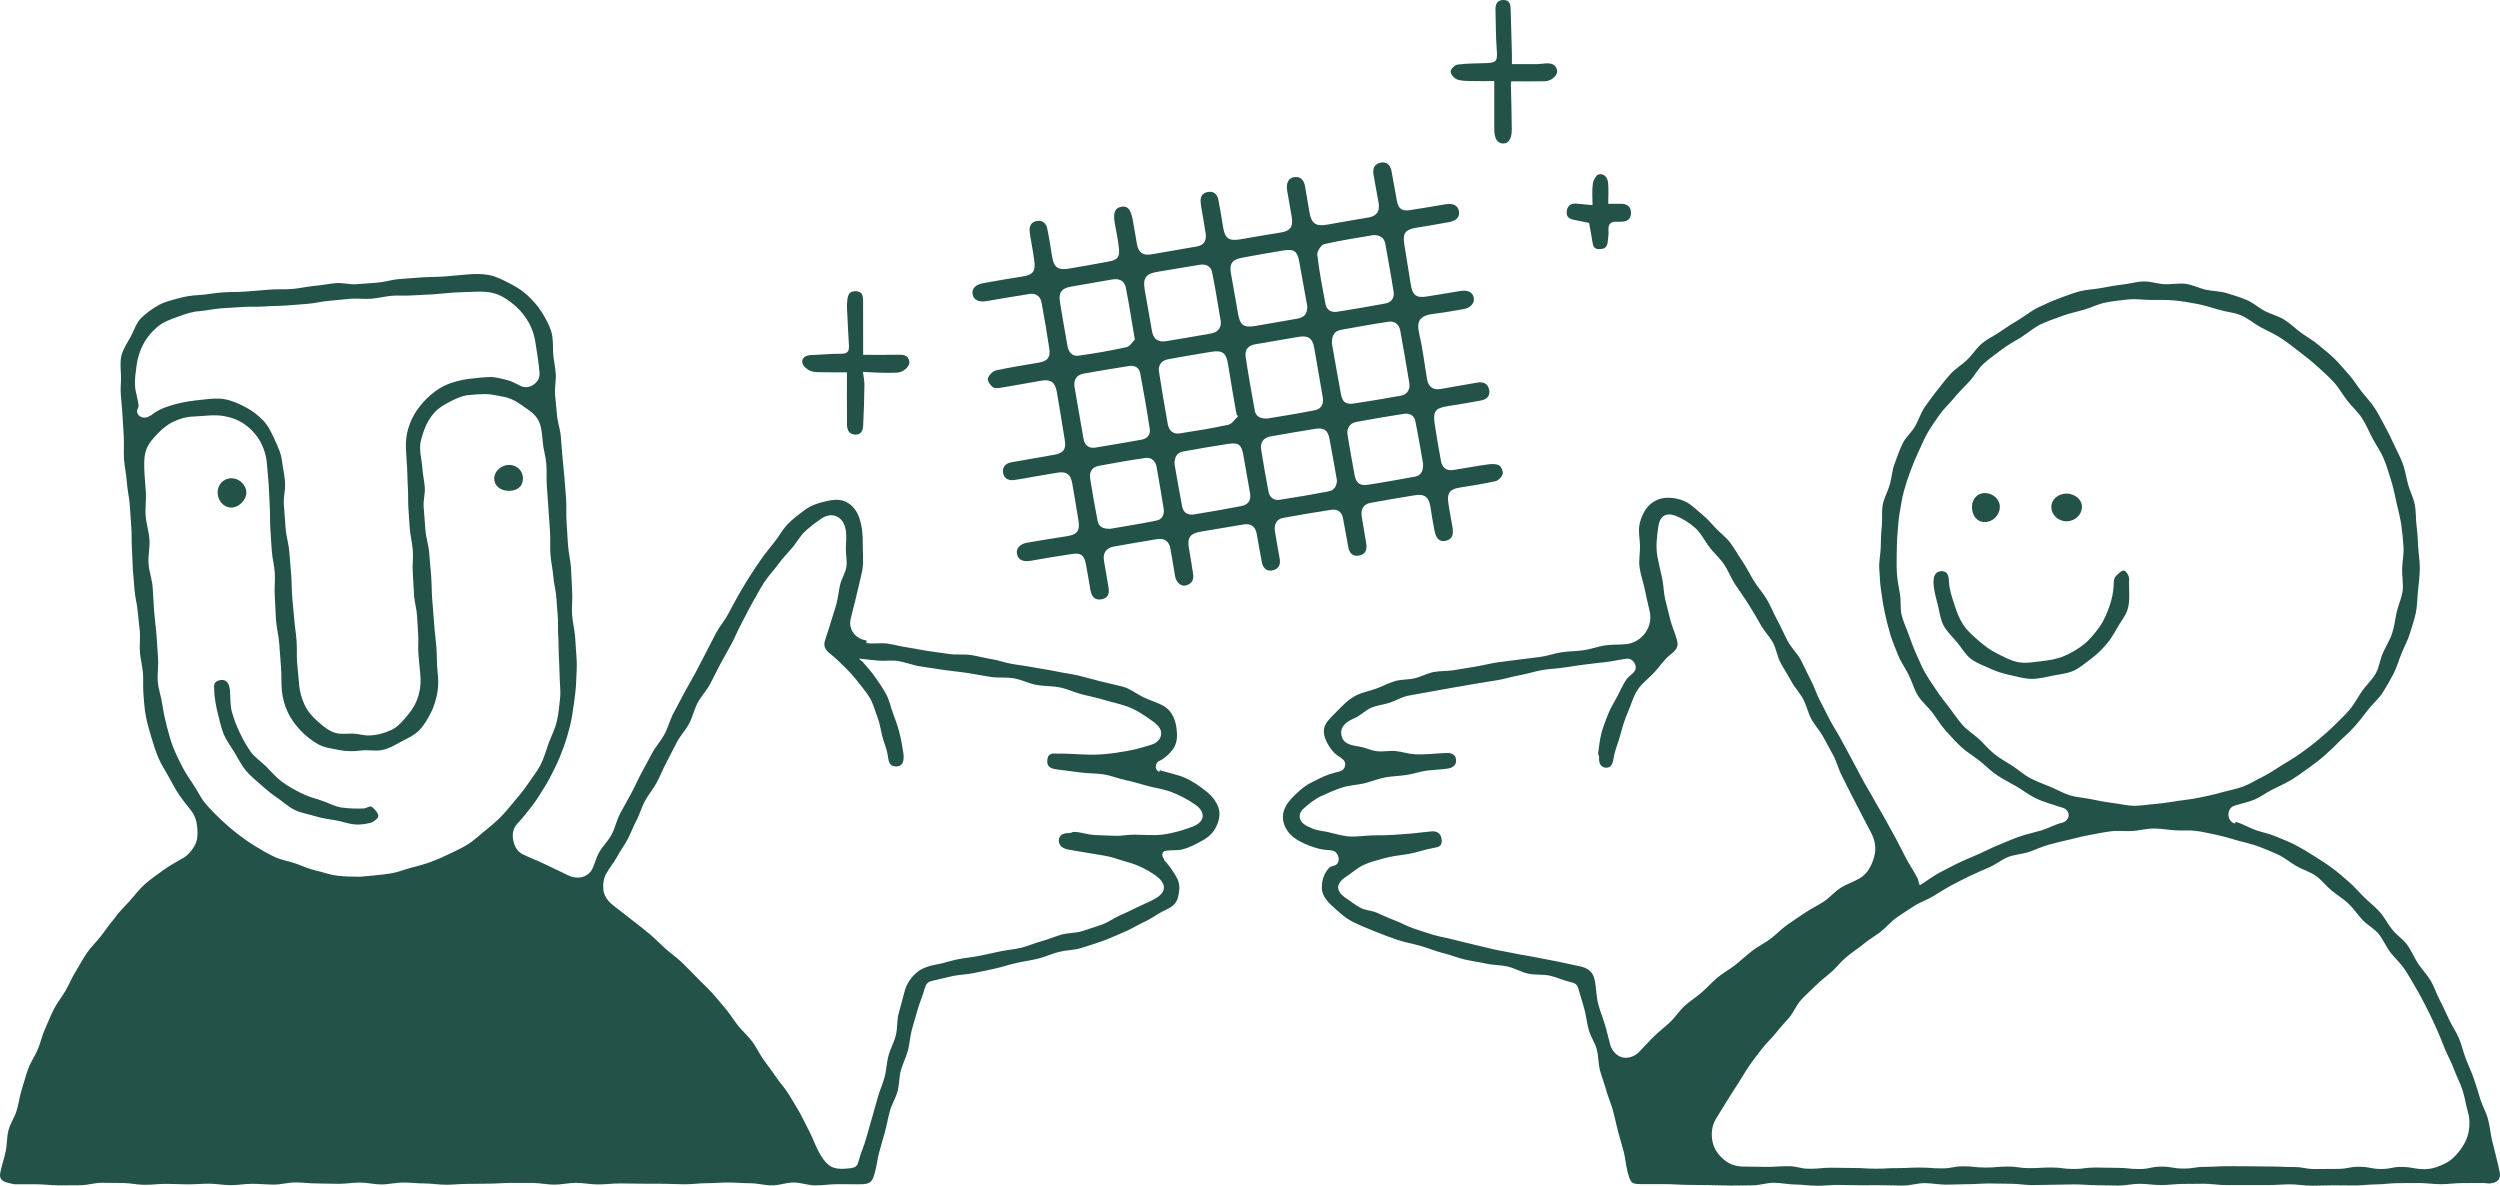
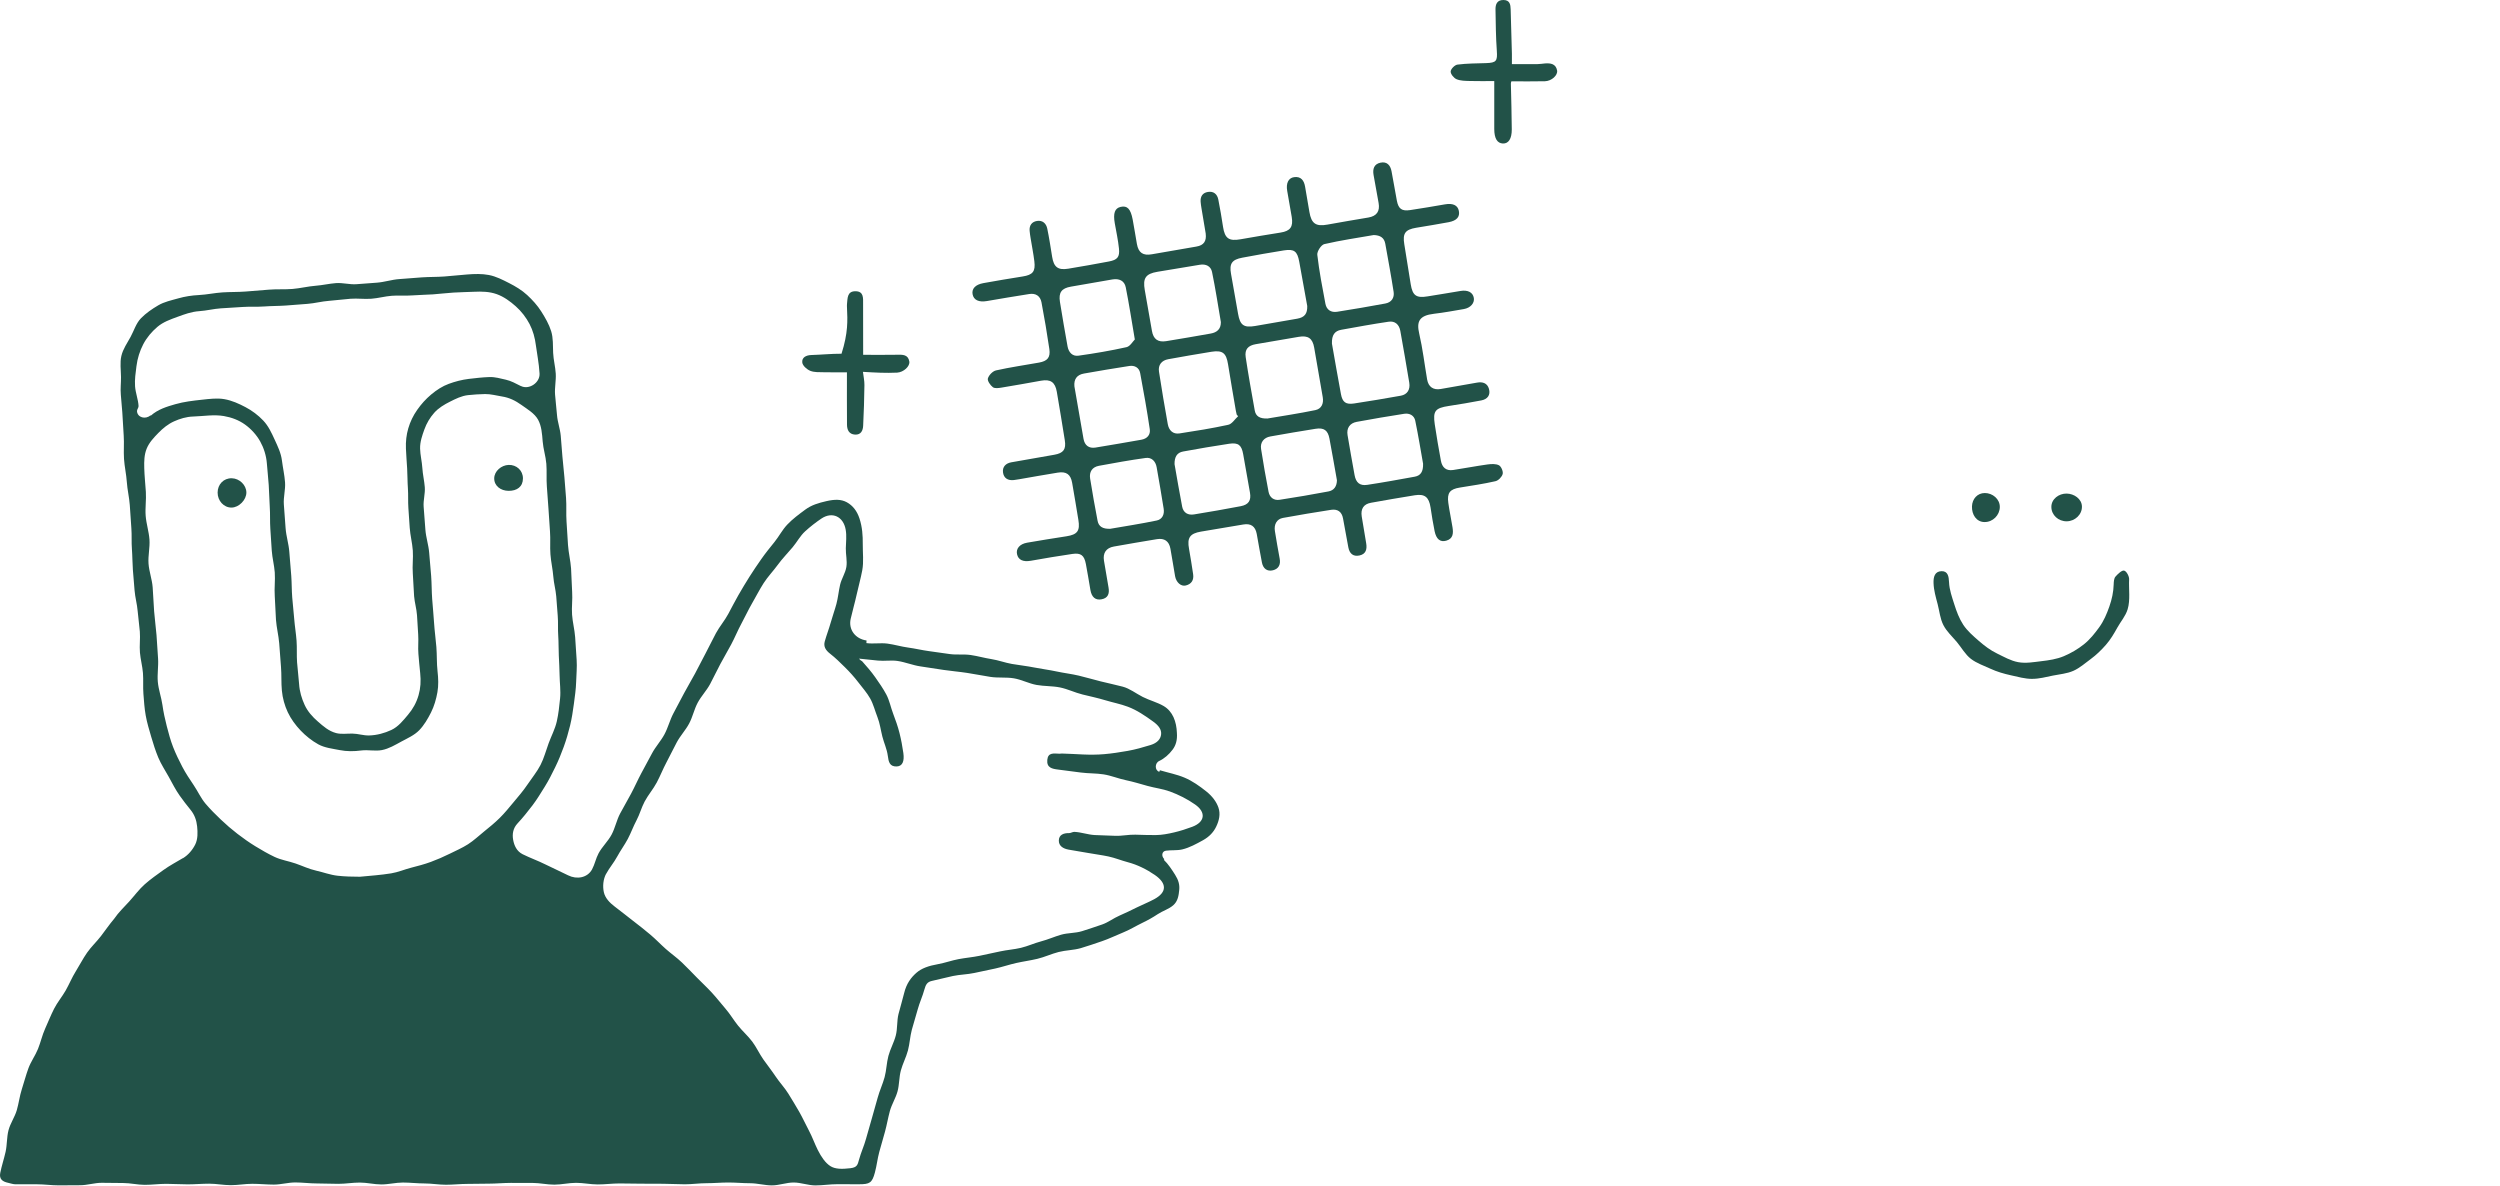
<svg xmlns="http://www.w3.org/2000/svg" width="506" height="240" viewBox="0 0 506 240" fill="none">
  <path d="M37.02 173.71C38.123 173.042 38.999 171.977 39.525 170.905C40.052 169.833 40.028 168.48 39.899 167.255C39.77 166.03 39.391 164.916 38.57 163.911C37.81 162.974 37.069 162.025 36.377 161.045C35.513 159.827 34.858 158.498 34.147 157.218C33.436 155.938 32.603 154.683 32.033 153.323C31.464 151.964 31.023 150.543 30.606 149.128C30.19 147.714 29.761 146.293 29.497 144.836C29.234 143.378 29.142 141.914 29.026 140.426C28.916 139.03 29.044 137.616 28.934 136.219C28.824 134.823 28.438 133.451 28.321 132.055C28.205 130.659 28.413 129.238 28.303 127.842C28.193 126.446 27.978 125.062 27.862 123.665C27.745 122.269 27.347 120.897 27.237 119.501C27.127 118.105 26.998 116.715 26.894 115.319C26.79 113.922 26.808 112.52 26.698 111.124C26.588 109.727 26.698 108.319 26.588 106.923C26.471 105.361 26.379 103.793 26.269 102.232C26.159 100.67 25.773 99.121 25.669 97.559C25.565 95.998 25.203 94.448 25.099 92.881C24.995 91.313 25.148 89.733 25.038 88.171C24.928 86.61 24.866 85.042 24.756 83.475C24.67 82.28 24.566 81.086 24.456 79.898C24.346 78.71 24.505 77.51 24.493 76.316C24.474 74.828 24.248 73.382 24.566 72.035C24.903 70.608 25.761 69.42 26.434 68.183C27.108 66.946 27.537 65.434 28.536 64.411C29.534 63.388 30.765 62.543 32.015 61.808C33.265 61.073 34.668 60.792 36.083 60.388C37.418 60.008 38.815 59.787 40.291 59.714C41.865 59.634 43.428 59.285 45.008 59.181C46.588 59.077 48.169 59.126 49.743 59.004C51.318 58.881 52.892 58.752 54.466 58.624C56.041 58.495 57.633 58.612 59.208 58.483C60.782 58.354 62.332 57.956 63.906 57.834C65.278 57.73 66.632 57.405 68.004 57.301C69.376 57.197 70.785 57.626 72.158 57.522C73.53 57.417 74.902 57.313 76.268 57.215C77.793 57.105 79.288 56.591 80.813 56.487C82.339 56.383 83.858 56.242 85.383 56.138C86.909 56.033 88.44 56.076 89.965 55.96C91.491 55.844 93.01 55.678 94.529 55.556C96.048 55.433 97.549 55.39 98.946 55.66C100.416 55.942 101.751 56.64 103.038 57.295C104.324 57.95 105.623 58.722 106.695 59.714C107.767 60.706 108.778 61.814 109.562 63.057C110.346 64.301 111.112 65.611 111.553 67.026C111.994 68.44 111.89 69.935 111.957 71.429C112.024 72.831 112.398 74.215 112.484 75.618C112.569 77.02 112.239 78.447 112.343 79.843C112.447 81.239 112.631 82.635 112.741 84.038C112.851 85.44 113.372 86.8 113.494 88.196C113.617 89.592 113.709 90.995 113.831 92.391C113.954 93.787 114.119 95.183 114.236 96.579C114.352 97.976 114.456 99.378 114.566 100.774C114.689 102.36 114.554 103.965 114.664 105.551C114.775 107.137 114.854 108.729 114.965 110.315C115.075 111.901 115.473 113.469 115.583 115.055C115.694 116.641 115.694 118.234 115.804 119.82C115.908 121.344 115.675 122.888 115.786 124.412C115.896 125.937 116.3 127.438 116.41 128.956C116.521 130.475 116.606 132.006 116.711 133.525C116.815 135.043 116.655 136.544 116.613 138.02C116.57 139.496 116.349 141.002 116.153 142.472C115.957 143.941 115.73 145.43 115.381 146.875C115.032 148.32 114.609 149.753 114.101 151.161C113.592 152.57 113.035 153.936 112.373 155.289C111.712 156.642 111.056 157.953 110.254 159.239C109.451 160.525 108.704 161.78 107.785 162.993C106.823 164.254 105.825 165.504 104.747 166.661C103.846 167.629 103.65 168.798 103.859 169.968C104.067 171.138 104.588 172.295 105.77 172.889C107.271 173.642 108.888 174.206 110.413 174.971C111.939 175.737 113.476 176.404 114.995 177.17C116.747 178.045 118.885 177.684 119.829 175.969C120.38 174.959 120.594 173.752 121.146 172.724C121.868 171.37 123.063 170.28 123.786 168.927C124.509 167.573 124.797 166 125.519 164.646C126.242 163.293 127.014 161.976 127.737 160.623C128.46 159.27 129.072 157.867 129.795 156.514C130.518 155.16 131.253 153.819 131.97 152.472C132.687 151.125 133.771 149.967 134.494 148.614C135.217 147.261 135.584 145.724 136.301 144.376C137.018 143.029 137.728 141.67 138.451 140.316C139.174 138.963 139.964 137.652 140.687 136.305C141.41 134.958 142.09 133.58 142.813 132.233C143.535 130.885 144.185 129.495 144.914 128.148C145.643 126.801 146.672 125.619 147.395 124.272C148.081 122.998 148.736 121.706 149.453 120.456C150.176 119.201 150.917 117.964 151.689 116.739C152.461 115.515 153.275 114.32 154.102 113.138C154.929 111.957 155.836 110.836 156.749 109.709C157.662 108.582 158.329 107.253 159.328 106.194C160.418 105.037 161.729 104.081 162.985 103.15C164.241 102.22 165.674 101.791 167.297 101.424C168.915 101.056 170.244 101.019 171.414 101.668C172.584 102.318 173.454 103.389 173.968 104.969C174.526 106.69 174.642 108.399 174.624 110.138C174.605 111.877 174.844 113.696 174.52 115.435C174.213 117.082 173.748 118.705 173.386 120.352C173.025 122 172.553 123.592 172.18 125.245C171.677 127.456 173.148 129.318 175.39 129.636C175.414 129.636 175.334 130.163 175.359 130.163C176.762 130.365 178.232 130.077 179.635 130.267C181.038 130.457 182.41 130.879 183.819 131.069C185.228 131.259 186.606 131.596 188.009 131.786C189.412 131.975 190.814 132.184 192.217 132.38C193.62 132.576 195.084 132.367 196.487 132.576C197.89 132.784 199.262 133.182 200.665 133.402C202.067 133.623 203.415 134.137 204.812 134.382C206.313 134.645 207.832 134.799 209.327 135.099C210.821 135.399 212.34 135.576 213.835 135.901C215.33 136.225 216.855 136.397 218.338 136.746C219.82 137.095 221.284 137.542 222.767 137.909C224.249 138.277 225.744 138.589 227.22 138.975C228.672 139.355 229.928 140.371 231.3 141.063C232.672 141.755 234.203 142.135 235.502 142.888C237.377 143.972 238.124 146.091 238.204 148.345C238.308 149.778 238.001 150.831 237.352 151.707C236.605 152.717 235.643 153.544 234.614 154.027C233.713 154.45 233.689 155.926 234.638 156.214C234.657 156.214 234.749 155.895 234.767 155.901C236.433 156.404 238.179 156.728 239.766 157.402C241.352 158.075 242.804 159.104 244.182 160.206C245.371 161.156 246.204 162.289 246.602 163.428C247.068 164.75 246.749 166.079 246.161 167.304C245.64 168.394 244.801 169.337 243.46 170.078C242.149 170.801 240.758 171.572 239.294 171.921C238.246 172.172 237.119 172.025 235.992 172.179C235.122 172.301 235.024 173.299 235.661 173.899C235.661 173.899 235.557 174.028 235.563 174.034C236.476 174.91 237.162 175.988 237.83 177.035C238.528 178.131 238.786 179.074 238.675 180.127C238.565 181.181 238.442 182.381 237.444 183.244C236.55 184.016 235.318 184.365 234.326 185.026C233.334 185.688 232.317 186.257 231.251 186.766C229.891 187.421 228.611 188.223 227.214 188.78C225.817 189.338 224.457 190.024 223.03 190.501C221.603 190.979 220.175 191.493 218.73 191.91C217.284 192.326 215.716 192.314 214.258 192.687C212.8 193.061 211.409 193.722 209.945 194.071C208.53 194.408 207.085 194.598 205.669 194.916C204.254 195.235 202.87 195.713 201.455 196.025C200.04 196.337 198.613 196.625 197.191 196.931C195.77 197.237 194.288 197.244 192.867 197.544C191.445 197.844 190.043 198.23 188.621 198.536C187.702 198.732 187.372 199.252 187.096 200.281C186.728 201.653 186.104 202.957 185.736 204.329C185.369 205.701 184.921 207.054 184.554 208.426C184.186 209.797 184.131 211.255 183.764 212.627C183.396 213.998 182.71 215.284 182.336 216.656C181.963 218.028 182.036 219.522 181.662 220.894C181.289 222.266 180.48 223.515 180.106 224.887C179.733 226.258 179.5 227.667 179.126 229.039C178.753 230.41 178.342 231.77 177.969 233.142C177.595 234.513 177.454 235.946 177.08 237.318C176.511 239.425 176.045 239.694 173.846 239.694C172.376 239.694 170.912 239.682 169.441 239.682C167.971 239.682 166.507 239.927 165.037 239.927C163.567 239.927 162.103 239.339 160.633 239.339C159.162 239.339 157.698 239.921 156.228 239.921C154.758 239.921 153.294 239.486 151.824 239.486C150.353 239.486 148.889 239.339 147.419 239.339C145.949 239.339 144.485 239.48 143.015 239.48C141.545 239.48 140.08 239.7 138.61 239.7C137.14 239.7 135.676 239.596 134.206 239.596C132.736 239.596 131.272 239.578 129.801 239.578C128.331 239.578 126.867 239.529 125.397 239.529C123.927 239.529 122.463 239.731 120.992 239.731C119.522 239.731 118.058 239.406 116.588 239.406C115.118 239.406 113.654 239.774 112.184 239.774C110.713 239.774 109.249 239.425 107.779 239.425C106.309 239.425 104.845 239.419 103.375 239.419C101.904 239.419 100.44 239.572 98.97 239.572C97.518 239.572 96.067 239.621 94.615 239.621C93.163 239.621 91.711 239.792 90.259 239.792C88.808 239.792 87.356 239.529 85.904 239.529C84.452 239.529 83 239.345 81.548 239.345C80.097 239.345 78.645 239.731 77.193 239.731C75.741 239.731 74.289 239.351 72.838 239.351C71.386 239.351 69.934 239.608 68.482 239.608C67.03 239.608 65.578 239.529 64.127 239.529C62.675 239.529 61.223 239.327 59.771 239.327C58.319 239.327 56.867 239.762 55.416 239.762C53.964 239.762 52.512 239.602 51.06 239.602C49.608 239.602 48.157 239.878 46.705 239.878C45.253 239.878 43.801 239.578 42.349 239.578C40.898 239.578 39.446 239.713 37.994 239.713C36.542 239.713 35.09 239.608 33.639 239.608C32.187 239.608 30.735 239.811 29.283 239.811C27.831 239.811 26.379 239.443 24.928 239.443C23.476 239.443 22.024 239.4 20.572 239.4C19.12 239.4 17.669 239.89 16.217 239.89C14.765 239.89 13.313 239.915 11.861 239.915C10.409 239.915 8.958 239.7 7.506 239.7C6.054 239.7 4.602 239.7 3.15 239.7C2.642 239.7 2.152 239.51 1.662 239.406C0.504 239.161 -0.2 238.647 0.051 237.392C0.339 235.952 0.81 234.562 1.129 233.142C1.447 231.721 1.356 230.184 1.717 228.775C2.078 227.367 2.997 226.093 3.402 224.691C3.806 223.288 3.977 221.812 4.425 220.428C4.872 219.045 5.245 217.618 5.742 216.246C6.238 214.874 7.144 213.656 7.69 212.302C8.235 210.949 8.547 209.497 9.148 208.169C9.748 206.84 10.287 205.474 10.948 204.17C11.61 202.865 12.578 201.732 13.301 200.459C14.024 199.185 14.569 197.825 15.347 196.582C16.125 195.339 16.78 194.035 17.619 192.828C18.459 191.622 19.543 190.624 20.437 189.46C21.332 188.297 22.14 187.096 23.096 185.976C23.978 184.665 25.13 183.593 26.171 182.442C27.212 181.291 28.162 179.98 29.314 178.964C30.527 177.892 31.831 176.998 33.044 176.116C34.398 175.136 35.807 174.42 37.038 173.673L37.02 173.71ZM122.677 176.851C122.071 177.978 121.96 179.405 122.218 180.581C122.475 181.756 123.394 182.718 124.417 183.489C125.648 184.408 126.824 185.376 128.031 186.3C129.238 187.225 130.445 188.174 131.608 189.154C132.705 190.073 133.685 191.12 134.751 192.063C135.817 193.006 137.005 193.833 138.034 194.819C139.064 195.804 140.05 196.846 141.048 197.862C142.047 198.879 143.1 199.852 144.068 200.9C145.036 201.947 145.912 203.086 146.843 204.164C147.774 205.241 148.503 206.497 149.398 207.605C150.292 208.714 151.389 209.669 152.246 210.808C153.104 211.947 153.692 213.282 154.513 214.445C155.334 215.609 156.222 216.724 157.012 217.912C157.802 219.1 158.813 220.147 159.561 221.359C160.308 222.572 161.055 223.79 161.766 225.034C162.476 226.277 163.058 227.581 163.732 228.843C164.406 230.104 164.872 231.458 165.509 232.737C166.25 234.219 167.071 235.371 168.045 236.008C169.019 236.644 170.415 236.651 172.094 236.449C173.442 236.289 173.576 235.818 173.883 234.666C174.256 233.264 174.893 231.929 175.273 230.527C175.659 229.124 176.082 227.734 176.468 226.338C176.854 224.942 177.264 223.546 177.65 222.143C178.036 220.741 178.667 219.412 179.047 218.01C179.426 216.607 179.439 215.107 179.819 213.704C180.198 212.302 180.94 210.998 181.307 209.589C181.675 208.181 181.503 206.638 181.858 205.235C182.214 203.833 182.649 202.443 182.992 201.028C183.463 199.056 184.413 197.838 185.46 196.913C186.508 195.988 187.923 195.486 189.859 195.143C191.262 194.892 192.615 194.39 194.018 194.127C195.415 193.863 196.842 193.747 198.239 193.459C199.636 193.171 201.026 192.871 202.417 192.565C203.807 192.259 205.253 192.173 206.637 191.842C208.022 191.512 209.339 190.893 210.717 190.532C212.095 190.171 213.406 189.576 214.772 189.185C216.138 188.793 217.658 188.891 219.018 188.462C220.378 188.033 221.731 187.58 223.079 187.115C224.304 186.692 225.382 185.835 226.583 185.32C227.784 184.806 228.941 184.23 230.111 183.655C231.281 183.079 232.5 182.601 233.64 181.983C236.231 180.568 236.188 178.786 233.732 177.09C232.078 175.951 230.209 175.026 228.292 174.518C226.969 174.169 225.689 173.636 224.347 173.348C223.005 173.06 221.639 172.901 220.298 172.65C218.956 172.399 217.59 172.215 216.243 171.958C215.189 171.756 214.276 171.229 214.307 170.096C214.337 168.945 215.299 168.596 216.383 168.621C216.739 168.627 217.106 168.351 217.462 168.37C218.834 168.431 220.181 168.939 221.554 169.013C222.926 169.086 224.304 169.098 225.67 169.166C227.036 169.233 228.427 168.896 229.799 168.939C231.171 168.982 232.537 169.025 233.909 169.019C235.171 169.006 236.396 168.774 237.665 168.474C238.933 168.174 240.127 167.788 241.316 167.341C243.882 166.379 244.158 164.42 241.891 162.834C240.329 161.737 238.559 160.843 236.764 160.188C235.312 159.661 233.769 159.49 232.292 159.08C230.816 158.669 229.352 158.216 227.851 157.904C226.35 157.592 224.898 156.973 223.379 156.734C221.86 156.495 220.298 156.563 218.773 156.361C217.247 156.159 215.728 155.95 214.203 155.767C212.953 155.614 211.814 155.405 211.973 153.783C212.126 152.258 213.284 152.509 214.448 152.552C214.601 152.552 214.76 152.515 214.913 152.515C216.334 152.552 217.762 152.643 219.189 152.705C220.616 152.766 222.068 152.766 223.483 152.643C225.064 152.509 226.656 152.258 228.231 151.982C229.805 151.707 231.349 151.259 232.868 150.794C234.265 150.372 234.926 149.545 235.012 148.614C235.098 147.683 234.546 146.869 233.389 146.036C231.802 144.891 230.13 143.739 228.292 143.047C226.803 142.484 225.229 142.19 223.716 141.731C222.203 141.271 220.653 140.947 219.109 140.567C217.566 140.188 216.108 139.459 214.552 139.14C212.996 138.822 211.366 138.914 209.804 138.632C208.242 138.35 206.772 137.554 205.204 137.291C203.636 137.028 201.994 137.248 200.426 136.997C198.858 136.746 197.302 136.44 195.733 136.195C194.165 135.95 192.579 135.833 191.01 135.595C189.442 135.356 187.874 135.111 186.3 134.878C184.725 134.645 183.218 134.009 181.65 133.776C180.37 133.586 179.028 133.837 177.699 133.702C176.443 133.574 175.236 133.457 173.87 133.304C174.213 133.782 174.373 133.696 174.526 133.874C175.457 134.909 176.364 135.968 177.148 137.077C177.932 138.185 178.747 139.361 179.39 140.567C180.033 141.774 180.29 143.188 180.78 144.468C181.27 145.748 181.724 147.034 182.061 148.375C182.398 149.716 182.643 151.039 182.839 152.417C183.071 154.083 182.661 155.075 181.515 155.13C180.064 155.191 179.849 154.211 179.69 152.968C179.512 151.602 178.912 150.353 178.587 149.073C178.263 147.793 178.091 146.397 177.601 145.16C177.111 143.923 176.78 142.533 176.119 141.363C175.457 140.194 174.532 139.159 173.705 138.081C172.878 137.003 171.984 136.011 171.01 135.05C170.036 134.088 169.098 133.157 168.014 132.312C167.077 131.584 166.648 130.836 166.936 129.808C167.291 128.534 167.775 127.303 168.131 126.029C168.486 124.755 168.945 123.518 169.288 122.245C169.631 120.971 169.735 119.642 170.036 118.356C170.317 117.131 171.102 116.004 171.304 114.761C171.506 113.518 171.163 112.22 171.193 110.964C171.224 109.709 171.389 108.472 171.169 107.217C170.716 104.559 168.455 103.463 166.225 104.975C165.104 105.735 163.996 106.598 162.979 107.523C161.956 108.448 161.306 109.721 160.43 110.762C159.426 111.957 158.335 113.065 157.423 114.32C156.51 115.576 155.401 116.715 154.562 118.025C153.723 119.336 153.018 120.738 152.234 122.085C151.45 123.433 150.807 124.853 150.059 126.225C149.312 127.597 148.736 129.048 148.001 130.42C147.291 131.755 146.513 133.053 145.802 134.388C145.091 135.723 144.448 137.095 143.738 138.43C143.027 139.765 141.93 140.892 141.214 142.227C140.497 143.562 140.197 145.111 139.48 146.446C138.77 147.781 137.685 148.92 136.975 150.255C136.264 151.59 135.609 152.956 134.898 154.291C134.187 155.626 133.636 157.047 132.926 158.382C132.215 159.717 131.192 160.886 130.481 162.221C129.832 163.44 129.477 164.824 128.827 166.042C128.178 167.261 127.712 168.584 127.063 169.809C126.414 171.033 125.575 172.154 124.919 173.373C124.264 174.591 123.326 175.663 122.671 176.888L122.677 176.851ZM72.788 177.457C74.914 177.255 77.077 177.108 79.184 176.765C80.574 176.539 81.879 175.969 83.209 175.626C84.538 175.283 85.91 174.928 87.203 174.451C88.495 173.973 89.788 173.41 91.025 172.797C92.269 172.179 93.561 171.621 94.731 170.874C95.901 170.127 96.912 169.153 98.002 168.278C99.093 167.402 100.146 166.539 101.145 165.553C102.143 164.567 102.989 163.513 103.895 162.429C104.912 161.217 105.929 160.035 106.787 158.755C107.644 157.475 108.686 156.22 109.396 154.842C110.107 153.464 110.505 151.902 111.044 150.439C111.583 148.975 112.343 147.561 112.692 146.03C113.041 144.499 113.2 142.937 113.36 141.369C113.519 139.802 113.286 138.265 113.262 136.679C113.237 135.344 113.17 134.021 113.102 132.686C113.035 131.351 113.084 130.022 112.986 128.687C112.888 127.352 112.998 126.011 112.888 124.682C112.778 123.353 112.692 122.024 112.582 120.695C112.471 119.366 112.092 118.062 111.994 116.733C111.877 115.208 111.516 113.708 111.406 112.183C111.295 110.658 111.436 109.121 111.32 107.596C111.203 106.072 111.13 104.547 111.014 103.028C110.897 101.509 110.799 99.984 110.683 98.46C110.566 96.935 110.701 95.398 110.579 93.873C110.456 92.348 109.954 90.86 109.837 89.335C109.715 87.81 109.611 86.218 108.9 84.938C108.19 83.658 106.762 82.838 105.549 81.968C104.336 81.098 103.093 80.474 101.574 80.241C100.459 80.07 99.338 79.739 98.186 79.757C97.034 79.776 95.883 79.855 94.762 79.972C93.408 80.112 92.213 80.731 91.074 81.3C89.935 81.87 88.752 82.574 87.889 83.548C87.025 84.522 86.339 85.673 85.892 86.922C85.444 88.171 84.997 89.439 85.028 90.799C85.058 92.103 85.401 93.401 85.481 94.706C85.561 96.01 85.873 97.296 85.977 98.6C86.082 99.905 85.647 101.246 85.745 102.544C85.861 104.106 85.984 105.661 86.1 107.223C86.216 108.784 86.743 110.309 86.866 111.871C86.988 113.432 87.141 114.988 87.264 116.549C87.386 118.111 87.356 119.679 87.472 121.24C87.595 122.863 87.754 124.486 87.858 126.109C87.962 127.732 88.195 129.348 88.323 130.971C88.452 132.594 88.373 134.235 88.556 135.852C88.722 137.303 88.777 138.736 88.532 140.114C88.287 141.492 87.876 142.937 87.239 144.199C86.602 145.46 85.843 146.777 84.85 147.8C83.858 148.822 82.486 149.416 81.218 150.102C79.95 150.788 78.731 151.535 77.291 151.817C75.943 152.08 74.498 151.719 73.132 151.896C71.625 152.092 70.185 152.105 68.746 151.817C67.306 151.529 65.713 151.364 64.415 150.647C63.116 149.931 61.879 148.939 60.849 147.861C59.82 146.783 58.883 145.509 58.246 144.156C57.609 142.802 57.192 141.296 57.051 139.777C56.898 138.185 57.008 136.574 56.874 134.982C56.739 133.39 56.641 131.798 56.512 130.206C56.384 128.613 55.973 127.04 55.857 125.447C55.74 123.855 55.728 122.251 55.612 120.659C55.495 119.066 55.728 117.444 55.612 115.851C55.502 114.382 55.109 112.93 55.005 111.461C54.901 109.991 54.822 108.515 54.717 107.045C54.613 105.575 54.705 104.087 54.601 102.618C54.497 101.148 54.497 99.666 54.393 98.196C54.289 96.727 54.129 95.257 54.013 93.787C53.89 92.219 53.4 90.67 52.671 89.359C51.942 88.049 50.834 86.818 49.584 85.924C48.334 85.03 46.876 84.479 45.314 84.209C43.299 83.86 41.155 84.24 39.078 84.307C37.712 84.35 36.432 84.742 35.231 85.281C34.031 85.82 32.989 86.665 32.058 87.62C31.127 88.576 30.19 89.562 29.687 90.805C29.185 92.048 29.16 93.365 29.197 94.742C29.24 96.353 29.418 97.951 29.522 99.562C29.626 101.172 29.357 102.807 29.485 104.412C29.614 106.016 30.134 107.596 30.251 109.201C30.367 110.811 29.945 112.465 30.061 114.075C30.177 115.686 30.778 117.26 30.9 118.87C31.023 120.481 31.072 122.098 31.194 123.708C31.317 125.319 31.55 126.923 31.678 128.534C31.801 130.108 31.88 131.682 31.991 133.255C32.101 134.829 31.801 136.434 31.942 138.007C32.083 139.581 32.646 141.1 32.873 142.662C33.081 144.137 33.387 145.564 33.755 146.979C34.122 148.394 34.502 149.833 35.035 151.198C35.568 152.564 36.218 153.893 36.897 155.197C37.577 156.502 38.398 157.72 39.219 158.939C40.04 160.157 40.653 161.548 41.608 162.674C42.564 163.801 43.617 164.848 44.689 165.871C45.761 166.894 46.883 167.861 48.053 168.761C49.222 169.662 50.435 170.519 51.697 171.291C52.959 172.062 54.246 172.809 55.581 173.44C56.917 174.071 58.417 174.285 59.814 174.769C61.211 175.253 62.546 175.896 63.992 176.22C65.438 176.545 66.853 177.084 68.329 177.249C69.805 177.414 71.312 177.445 72.801 177.451L72.788 177.457ZM105.427 78.128C107.075 78.961 109.311 77.455 109.206 75.611C109.096 73.566 108.649 71.355 108.471 69.947C108.275 68.379 107.877 66.909 107.185 65.587C106.493 64.264 105.519 62.996 104.385 61.992C103.252 60.988 101.972 60.045 100.52 59.53C99.068 59.016 97.555 58.979 95.969 59.053C94.578 59.114 93.187 59.132 91.797 59.218C90.406 59.304 89.028 59.481 87.638 59.579C86.247 59.677 84.856 59.677 83.466 59.787C82.075 59.898 80.672 59.757 79.282 59.867C77.891 59.977 76.531 60.363 75.141 60.467C73.75 60.571 72.341 60.363 70.957 60.467C69.499 60.571 68.047 60.786 66.589 60.89C65.131 60.994 63.692 61.392 62.234 61.502C60.776 61.612 59.318 61.735 57.86 61.839C56.402 61.943 54.932 61.919 53.474 62.029C52.016 62.139 50.54 62.029 49.082 62.133C47.624 62.237 46.16 62.31 44.702 62.408C43.244 62.506 41.804 62.88 40.34 62.978C38.723 63.088 37.302 63.627 35.923 64.129C34.423 64.674 33.001 65.189 31.856 66.162C30.71 67.136 29.687 68.33 28.971 69.726C28.297 71.031 27.819 72.507 27.617 74.123C27.451 75.446 27.237 76.824 27.335 78.183C27.433 79.543 27.972 80.847 28.046 82.189C28.064 82.525 27.703 82.887 27.727 83.23C27.819 84.528 29.461 84.938 30.441 84.075C30.453 84.062 30.514 84.136 30.527 84.124C31.985 82.838 33.761 82.305 35.489 81.809C37.216 81.313 39.023 81.105 40.879 80.903C42.447 80.731 43.979 80.535 45.425 80.792C46.956 81.062 48.365 81.711 49.682 82.403C50.999 83.095 52.249 84.026 53.29 85.128C54.331 86.23 54.944 87.571 55.593 88.986C56.2 90.315 56.874 91.668 57.07 93.242C57.254 94.706 57.59 96.163 57.694 97.639C57.799 99.115 57.339 100.621 57.45 102.091C57.566 103.695 57.688 105.306 57.805 106.91C57.921 108.515 58.442 110.095 58.558 111.705C58.675 113.316 58.828 114.914 58.95 116.525C59.061 117.989 59.03 119.458 59.146 120.916C59.263 122.373 59.434 123.831 59.551 125.294C59.667 126.758 59.912 128.203 60.022 129.667C60.133 131.13 60.022 132.606 60.127 134.07C60.231 135.533 60.439 136.985 60.537 138.448C60.635 139.967 61.058 141.363 61.658 142.674C62.258 143.984 63.232 145.081 64.341 146.042C65.45 147.003 66.528 147.977 68.029 148.375C69.082 148.651 70.228 148.461 71.349 148.479C72.47 148.498 73.579 148.883 74.675 148.859C76.299 148.822 77.861 148.375 79.202 147.751C80.617 147.089 81.597 145.834 82.584 144.664C83.57 143.494 84.281 142.227 84.715 140.72C85.126 139.293 85.218 137.842 85.046 136.238C84.905 134.946 84.795 133.641 84.685 132.343C84.575 131.045 84.734 129.728 84.642 128.43C84.55 127.131 84.489 125.833 84.403 124.535C84.317 123.237 83.919 121.963 83.815 120.671C83.692 119.134 83.674 117.59 83.552 116.053C83.429 114.516 83.662 112.955 83.552 111.418C83.441 109.881 83.037 108.368 82.927 106.831C82.829 105.496 82.755 104.167 82.657 102.832C82.559 101.497 82.657 100.156 82.559 98.821C82.461 97.486 82.486 96.151 82.406 94.816C82.326 93.481 82.216 92.152 82.161 90.823C82.1 89.335 82.259 87.994 82.639 86.689C83.019 85.385 83.625 84.111 84.452 82.942C85.279 81.772 86.149 80.792 87.276 79.843C88.409 78.9 89.561 78.159 90.823 77.694C92.085 77.228 93.488 76.855 94.878 76.689C96.269 76.524 97.653 76.365 99.05 76.316C100.201 76.273 101.304 76.61 102.376 76.849C103.448 77.087 104.41 77.632 105.427 78.141V78.128Z" fill="#225248" />
-   <path d="M270.517 174.946C271.436 174.144 270.823 172.325 269.616 172.142C268.783 172.013 267.925 172.025 267.111 171.823C265.61 171.45 264.091 170.874 262.755 170.102C260.875 169.025 259.864 167.463 259.68 165.81C259.496 164.156 260.342 162.625 261.879 161.119C262.921 160.096 263.919 159.153 265.175 158.516C266.431 157.879 267.699 157.181 269.046 156.716C269.757 156.471 270.504 156.33 271.24 156.103C272.465 155.724 272.648 154.101 271.515 153.501C271.497 153.494 271.534 153.433 271.515 153.421C270.29 152.772 269.506 151.884 268.93 150.91C268.281 149.808 267.766 148.632 268.011 147.395C268.232 146.287 269.157 145.417 270.143 144.425C271.509 143.053 272.924 141.461 274.694 140.64C275.92 140.071 277.292 139.838 278.548 139.373C279.803 138.907 281.016 138.246 282.309 137.866C283.601 137.487 285.016 137.591 286.327 137.285C287.638 136.978 288.863 136.274 290.181 136.017C291.498 135.76 292.888 135.864 294.211 135.65C295.528 135.435 297.005 135.178 298.591 134.933C299.982 134.713 301.427 134.315 302.953 134.082C304.374 133.861 305.863 133.733 307.357 133.512C308.852 133.292 310.298 133.182 311.768 132.961C313.238 132.741 314.671 132.22 316.123 132.012C317.575 131.804 319.131 131.81 320.552 131.602C322.084 131.381 323.511 130.818 324.902 130.622C326.5 130.389 328.032 130.536 329.349 130.346C330.972 130.114 332.302 129.146 333.141 127.897C333.98 126.647 334.243 125.086 333.845 123.5C333.484 122.042 333.184 120.591 332.871 119.14C332.565 117.725 332.075 116.341 331.86 114.914C331.646 113.487 331.958 112.011 331.94 110.566C331.922 109.121 331.554 107.657 331.83 106.212C332.118 104.712 332.773 103.42 333.539 102.538C334.433 101.497 335.763 100.866 337.141 100.762C338.305 100.676 339.726 100.878 341.11 101.521C342.36 102.103 343.303 103.144 344.339 103.977C345.374 104.81 346.274 105.796 347.175 106.8C348.075 107.804 349.215 108.594 350.042 109.654C351.004 110.885 351.745 112.275 352.627 113.555C353.509 114.835 354.171 116.261 354.992 117.584C355.812 118.907 356.891 120.07 357.668 121.424C358.44 122.771 359.022 124.235 359.763 125.6C360.505 126.966 361.117 128.405 361.846 129.777C362.557 131.118 363.745 132.202 364.462 133.543C365.179 134.884 365.779 136.28 366.49 137.621C367.2 138.963 367.647 140.445 368.358 141.786C369.069 143.127 369.712 144.505 370.429 145.84C371.145 147.175 371.984 148.448 372.701 149.79C373.418 151.131 374.147 152.46 374.864 153.795C375.58 155.13 376.285 156.477 377.002 157.818C377.718 159.159 378.545 160.433 379.262 161.774C379.979 163.115 380.806 164.389 381.522 165.73C382.239 167.071 383.005 168.382 383.722 169.717C384.438 171.052 385.094 172.423 385.81 173.764C386.527 175.106 387.373 176.373 388.089 177.708C388.279 178.057 388.316 178.749 388.579 179.166C389.866 178.388 391.115 177.42 392.42 176.698C393.725 175.975 395.085 175.32 396.42 174.652C397.756 173.985 399.165 173.458 400.531 172.84C401.897 172.221 403.226 171.535 404.617 170.978C406.007 170.421 407.373 169.796 408.788 169.306C410.203 168.816 411.68 168.516 413.113 168.094C414.547 167.671 415.888 166.881 417.346 166.526C419.025 166.122 419.184 164.052 417.542 163.507C415.661 162.882 413.713 162.386 411.943 161.529C410.559 160.861 409.358 159.869 408.059 159.128C406.761 158.387 405.364 157.683 404.12 156.85C402.877 156.017 401.799 154.872 400.616 153.942C399.434 153.011 398.08 152.233 396.978 151.21C395.875 150.188 394.846 149.042 393.835 147.922C392.824 146.801 392.046 145.478 391.14 144.266C390.233 143.053 388.977 142.073 388.181 140.775C387.385 139.477 386.999 137.97 386.325 136.605C385.651 135.239 384.726 134.008 384.169 132.588C383.611 131.167 383.005 129.777 382.57 128.307C382.135 126.837 381.78 125.38 381.455 123.873C381.13 122.367 380.922 120.891 380.708 119.366C380.505 117.921 380.456 116.47 380.365 115.055C380.273 113.64 380.634 112.158 380.659 110.744C380.683 109.329 380.732 107.878 380.879 106.463C381.026 105.049 380.806 103.542 381.075 102.14C381.345 100.737 382.11 99.433 382.502 98.055C382.895 96.677 382.956 95.183 383.47 93.842C383.985 92.501 384.438 91.117 385.063 89.819C385.688 88.52 386.876 87.54 387.611 86.291C388.346 85.042 388.726 83.615 389.553 82.427C390.38 81.239 391.213 80.088 392.12 78.955C393.027 77.822 393.878 76.683 394.858 75.611C395.838 74.54 397.125 73.829 398.166 72.813C399.238 71.765 400.047 70.436 401.174 69.493C402.301 68.55 403.735 67.92 404.935 67.068C406.136 66.217 407.398 65.421 408.672 64.662C409.946 63.902 411.11 62.916 412.445 62.267C413.781 61.618 415.147 61 416.537 60.473C417.928 59.946 419.331 59.42 420.764 59.009C422.198 58.599 423.717 58.593 425.187 58.311C426.657 58.03 428.085 57.766 429.579 57.601C431.013 57.442 432.416 57.013 433.818 56.964C435.258 56.915 436.679 57.46 438.082 57.527C439.485 57.595 440.967 57.264 442.37 57.448C443.773 57.632 445.102 58.342 446.487 58.648C447.871 58.954 449.36 58.905 450.713 59.334C452.067 59.763 453.445 60.179 454.762 60.73C456.08 61.281 457.158 62.31 458.426 62.965C459.694 63.621 461.121 63.945 462.34 64.705C463.559 65.464 464.558 66.481 465.715 67.332C466.873 68.183 468.117 68.857 469.213 69.781C470.31 70.706 471.449 71.588 472.466 72.568C473.483 73.547 474.39 74.699 475.339 75.74C476.289 76.781 477.042 78.036 477.912 79.151C478.782 80.265 479.786 81.306 480.57 82.488C481.355 83.67 481.986 84.962 482.672 86.206C483.358 87.449 483.976 88.722 484.565 90.021C485.153 91.319 485.857 92.562 486.341 93.903C486.825 95.244 487.015 96.659 487.395 98.043C487.774 99.427 488.467 100.701 488.748 102.109C489.03 103.518 488.926 104.951 489.11 106.377C489.3 107.859 489.367 109.311 489.441 110.756C489.514 112.201 489.808 113.702 489.771 115.153C489.735 116.604 489.569 118.105 489.404 119.544C489.238 120.983 489.275 122.52 488.981 123.953C488.687 125.386 488.191 126.813 487.762 128.209C487.333 129.605 486.611 130.922 486.053 132.281C485.496 133.641 485.116 135.086 484.43 136.391C483.744 137.695 483.027 138.981 482.224 140.224C481.422 141.467 480.252 142.41 479.345 143.586C478.439 144.762 477.587 145.907 476.595 147.015C475.602 148.124 474.518 149.055 473.446 150.09C472.472 151.125 471.461 152.074 470.42 152.98C469.379 153.886 468.239 154.75 467.118 155.546C465.997 156.342 464.833 157.206 463.657 157.904C462.414 158.639 461.139 159.208 459.927 159.808C458.609 160.457 457.47 161.357 456.245 161.86C454.842 162.429 453.433 162.68 452.22 163.084C450.572 163.629 450.664 166.257 452.349 166.685C452.373 166.685 452.484 166.348 452.508 166.355C453.929 166.722 455.191 167.549 456.551 168.014C457.911 168.48 459.375 168.755 460.698 169.325C462.022 169.894 463.412 170.402 464.686 171.076C465.96 171.75 467.216 172.521 468.435 173.293C469.654 174.065 470.892 174.848 472.062 175.712C473.232 176.575 474.31 177.549 475.413 178.492C476.515 179.435 477.44 180.556 478.482 181.578C479.523 182.601 480.669 183.483 481.649 184.567C482.629 185.651 483.254 186.986 484.166 188.125C485.079 189.258 486.378 190.078 487.223 191.242C488.068 192.405 488.614 193.802 489.404 195.008C490.194 196.215 491.254 197.268 491.983 198.505C492.712 199.742 493.141 201.175 493.821 202.449C494.501 203.722 495.064 205.051 495.689 206.349C496.314 207.648 497.135 208.86 497.704 210.189C498.274 211.518 498.562 212.951 499.083 214.304C499.603 215.658 500.234 216.95 500.706 218.322C501.178 219.693 501.582 221.065 502.005 222.449C502.427 223.833 503.193 225.113 503.573 226.509C503.953 227.905 504.045 229.369 504.388 230.778C504.902 232.903 505.472 235.015 505.925 237.153C506.262 238.732 505.435 239.437 503.806 239.535C503.45 239.553 503.101 239.431 502.746 239.431C501.294 239.431 499.842 239.455 498.39 239.455C496.939 239.455 495.487 239.682 494.035 239.682C492.583 239.682 491.131 239.443 489.68 239.443C488.228 239.443 486.776 239.467 485.324 239.467C483.872 239.467 482.42 239.718 480.969 239.718C479.517 239.718 478.065 239.945 476.613 239.945C475.161 239.945 473.71 239.908 472.258 239.908C470.806 239.908 469.354 239.994 467.902 239.994C466.451 239.994 464.999 239.706 463.547 239.706C462.095 239.706 460.643 239.859 459.191 239.859C457.74 239.859 456.288 239.853 454.836 239.853C453.384 239.853 451.932 239.859 450.481 239.859C449.029 239.859 447.577 239.59 446.125 239.59C444.673 239.59 443.221 239.627 441.77 239.627C440.318 239.627 438.866 239.859 437.414 239.859C435.962 239.859 434.511 239.602 433.059 239.602C431.607 239.602 430.155 239.963 428.703 239.963C427.251 239.963 425.8 239.89 424.348 239.89C422.896 239.89 421.444 239.718 419.992 239.718C418.541 239.718 417.089 239.792 415.637 239.792C414.185 239.792 412.733 239.859 411.282 239.859C409.83 239.859 408.378 239.59 406.926 239.59C405.474 239.59 404.022 239.535 402.571 239.535C401.119 239.535 399.667 239.682 398.215 239.682C396.763 239.682 395.312 239.774 393.86 239.774C392.408 239.774 390.956 239.467 389.504 239.467C388.052 239.467 386.601 239.969 385.149 239.969C383.697 239.969 382.245 239.884 380.793 239.884C379.342 239.884 377.89 239.896 376.438 239.896C374.986 239.896 373.534 239.829 372.083 239.829C370.631 239.829 369.179 240 367.727 240C366.275 240 364.823 239.743 363.372 239.743C361.92 239.743 360.468 239.394 359.016 239.394C357.564 239.394 356.113 239.921 354.661 239.921C353.209 239.921 351.757 239.963 350.305 239.963C348.853 239.963 347.402 239.865 345.95 239.865C344.498 239.865 343.046 239.816 341.594 239.816C340.143 239.816 338.691 239.669 337.239 239.669C335.787 239.669 334.335 239.669 332.883 239.669C330.249 239.669 330.102 239.725 329.422 237.195C329.055 235.824 328.981 234.372 328.614 233.001C328.246 231.629 327.836 230.269 327.468 228.898C327.101 227.526 326.831 226.13 326.464 224.758C326.096 223.386 325.477 222.082 325.11 220.71C324.742 219.338 324.203 218.015 323.836 216.644C323.468 215.272 323.56 213.778 323.192 212.406C322.825 211.034 321.924 209.803 321.557 208.432C321.189 207.06 321.042 205.627 320.681 204.255C320.319 202.883 319.848 201.536 319.48 200.164C319.217 199.178 318.721 198.964 317.9 198.78C316.472 198.462 315.119 197.794 313.691 197.476C312.264 197.158 310.714 197.378 309.281 197.06C307.847 196.741 306.53 195.933 305.103 195.614C303.676 195.296 302.156 195.351 300.729 195.026C299.302 194.702 297.838 194.524 296.41 194.188C294.983 193.851 293.611 193.281 292.19 192.938C290.609 192.552 289.096 191.897 287.528 191.45C285.96 191.009 284.343 190.734 282.799 190.213C281.255 189.686 279.73 189.117 278.223 188.492C276.716 187.868 275.185 187.292 273.733 186.539C272.122 185.706 270.749 184.395 269.426 183.165C268.232 182.056 267.527 180.899 267.533 179.594C267.54 178.29 267.907 176.857 269.01 175.644C269.365 175.259 270.131 175.295 270.535 174.946H270.517ZM431.883 163.103C433.414 163.084 434.921 162.809 436.385 162.705C437.849 162.601 439.387 162.294 440.845 162.098C442.303 161.903 443.84 161.713 445.286 161.413C446.732 161.113 448.245 160.788 449.66 160.378C451.075 159.967 452.631 159.729 454.021 159.196C455.412 158.663 456.717 157.83 458.058 157.175C459.4 156.52 460.619 155.619 461.905 154.842C463.192 154.064 464.472 153.323 465.691 152.435C466.91 151.547 468.104 150.69 469.256 149.698C470.389 148.718 471.523 147.769 472.546 146.746C473.569 145.723 474.69 144.67 475.627 143.562C476.564 142.453 477.244 141.057 478.083 139.869C478.923 138.681 480.093 137.634 480.822 136.366C481.551 135.098 481.698 133.5 482.298 132.165C482.898 130.83 483.707 129.569 484.172 128.172C484.638 126.776 484.773 125.306 485.097 123.861C485.422 122.416 486.114 121.062 486.292 119.587C486.47 118.111 486.145 116.641 486.188 115.153C486.231 113.665 486.549 112.232 486.47 110.738C486.39 109.243 486.231 107.817 486.035 106.335C485.826 104.773 485.385 103.279 485.061 101.778C484.736 100.278 484.424 98.729 483.964 97.259C483.505 95.789 483.07 94.264 482.476 92.844C481.881 91.423 480.944 90.137 480.221 88.765C479.498 87.394 478.917 85.942 478.071 84.644C477.226 83.346 476.044 82.299 475.082 81.074C474.126 79.861 473.397 78.459 472.331 77.32C471.265 76.181 470.126 75.158 468.968 74.105C467.81 73.051 466.598 72.133 465.36 71.165C464.123 70.198 462.898 69.261 461.63 68.422C460.361 67.583 458.897 66.952 457.556 66.23C456.214 65.507 454.989 64.411 453.574 63.817C452.159 63.223 450.53 63.131 449.059 62.678C447.589 62.224 446.119 61.796 444.6 61.496C443.087 61.196 441.586 60.951 440.036 60.81C438.486 60.669 436.985 60.694 435.423 60.706C433.861 60.718 432.342 60.442 430.78 60.608C429.218 60.773 427.717 60.932 426.173 61.232C424.63 61.532 423.221 62.28 421.757 62.702C420.293 63.125 418.731 63.425 417.297 63.982C415.864 64.539 414.332 64.986 412.96 65.678C411.588 66.37 410.387 67.436 409.082 68.256C407.778 69.077 406.387 69.793 405.156 70.737C403.924 71.68 402.644 72.561 401.486 73.609C400.329 74.656 399.624 76.107 398.558 77.246C397.492 78.385 396.408 79.433 395.422 80.651C394.509 81.772 393.4 82.733 392.592 83.903C391.783 85.073 390.919 86.261 390.203 87.498C389.486 88.735 388.928 90.088 388.322 91.38C387.716 92.672 387.164 94.007 386.668 95.355C386.172 96.702 385.719 98.061 385.339 99.445C384.959 100.829 384.769 102.244 384.512 103.665C384.254 105.085 384.193 106.488 384.058 107.933C383.93 109.329 383.911 110.707 383.893 112.085C383.875 113.463 383.85 114.859 383.948 116.237C384.046 117.615 384.346 118.974 384.567 120.34C384.787 121.705 384.567 123.175 384.904 124.522C385.241 125.87 385.859 127.143 386.325 128.46C386.791 129.777 387.256 131.075 387.838 132.349C388.42 133.623 388.928 134.909 389.621 136.133C390.35 137.419 391.207 138.613 391.991 139.808C392.775 141.002 393.731 142.171 394.601 143.304C395.471 144.437 396.298 145.705 397.247 146.777C398.197 147.848 399.538 148.626 400.58 149.612C401.621 150.598 402.571 151.755 403.698 152.649C404.825 153.543 406.136 154.242 407.343 155.025C408.549 155.809 409.652 156.832 410.932 157.506C412.213 158.179 413.597 158.681 414.939 159.233C416.28 159.784 417.56 160.549 418.957 160.972C420.354 161.394 421.83 161.468 423.264 161.762C424.697 162.056 426.1 162.343 427.558 162.515C429.016 162.686 430.437 163.054 431.907 163.103H431.883ZM490.923 236.62C492.363 236.62 493.741 236.062 494.929 235.468C496.173 234.85 497.141 233.827 497.962 232.743C498.783 231.659 499.401 230.422 499.652 229.057C499.904 227.691 499.885 226.368 499.481 224.984C499.077 223.6 498.893 222.094 498.397 220.587C497.943 219.216 497.22 217.862 496.675 216.399C496.167 215.027 495.432 213.698 494.837 212.271C494.243 210.844 493.753 209.491 493.104 208.101C492.455 206.711 491.873 205.37 491.168 204.022C490.464 202.675 489.802 201.346 489.024 200.042C488.246 198.738 487.536 197.415 486.69 196.166C485.845 194.916 484.693 193.887 483.762 192.706C482.898 191.536 482.341 190.127 481.434 189.025C480.528 187.923 479.119 187.206 478.139 186.153C477.158 185.1 476.356 183.857 475.308 182.877C474.261 181.897 473.005 181.131 471.89 180.219C470.775 179.307 469.893 178.076 468.705 177.255C467.516 176.434 466.071 176.03 464.815 175.308C463.559 174.585 462.456 173.617 461.139 172.999C459.822 172.38 458.499 171.835 457.133 171.327C455.767 170.819 454.37 170.537 452.961 170.139C451.565 169.741 450.193 169.306 448.796 169.018C447.399 168.731 445.972 168.375 444.557 168.179C443.123 167.984 441.666 168.149 440.232 168.057C438.793 167.965 437.365 167.69 435.932 167.69C434.498 167.69 433.077 168.094 431.638 168.192C430.198 168.29 428.746 168.069 427.313 168.247C425.879 168.424 424.477 168.718 423.055 168.976C421.634 169.233 420.256 169.6 418.847 169.937C417.444 170.268 416.054 170.58 414.681 170.966C413.309 171.352 411.998 171.976 410.651 172.429C409.303 172.883 407.79 172.938 406.461 173.452C405.131 173.967 403.98 174.946 402.675 175.522C401.37 176.098 400.047 176.643 398.767 177.267C397.486 177.892 396.2 178.523 394.944 179.202C393.688 179.882 392.494 180.66 391.268 181.401C390.043 182.142 388.641 182.583 387.44 183.367C386.239 184.15 385.02 184.904 383.85 185.73C382.68 186.557 381.774 187.727 380.634 188.596C379.495 189.466 378.251 190.182 377.142 191.095C376.034 192.007 374.808 192.761 373.73 193.704C372.64 194.567 371.782 195.737 370.723 196.686C369.663 197.635 368.523 198.45 367.525 199.454C366.526 200.458 365.454 201.377 364.505 202.424C363.555 203.471 363.035 204.886 362.128 205.958C361.221 207.029 360.235 208.052 359.371 209.154C358.508 210.257 357.393 211.212 356.566 212.333C355.739 213.453 354.82 214.586 354.036 215.725C353.252 216.864 352.535 218.162 351.782 219.308C350.979 220.526 350.232 221.727 349.509 222.872C348.725 224.127 347.977 225.327 347.297 226.466C346.452 227.887 346.336 229.467 346.581 230.9C346.844 232.407 347.702 233.68 348.872 234.672C350.042 235.664 351.322 236.111 352.97 236.111C355.194 236.111 355.194 236.179 357.417 236.179C359.641 236.179 359.641 236.038 361.865 236.038C364.088 236.038 364.088 236.559 366.312 236.559C368.536 236.559 368.536 236.344 370.759 236.344C372.983 236.344 372.983 236.405 375.207 236.405C377.43 236.405 377.43 236.54 379.654 236.54C381.878 236.54 381.878 236.424 384.101 236.424C386.325 236.424 386.325 236.314 388.549 236.314C390.772 236.314 390.772 236.479 392.996 236.479C395.22 236.479 395.22 236.062 397.443 236.062C399.667 236.062 399.667 236.314 401.891 236.314C404.114 236.314 404.114 236.111 406.338 236.111C408.562 236.111 408.562 236.43 410.785 236.43C413.009 236.43 413.009 236.301 415.233 236.301C417.456 236.301 417.456 236.601 419.68 236.601C421.904 236.601 421.904 236.307 424.127 236.307C426.351 236.307 426.351 236.375 428.575 236.375C430.798 236.375 430.798 236.614 433.028 236.614C435.258 236.614 435.252 236.124 437.475 236.124C439.699 236.124 439.699 236.516 441.923 236.516C444.146 236.516 444.146 236.167 446.376 236.167C448.606 236.167 448.6 236.038 450.83 236.038C453.06 236.038 453.053 236.056 455.277 236.056C457.501 236.056 457.501 236.105 459.724 236.105C461.948 236.105 461.948 236.209 464.172 236.209C466.395 236.209 466.395 236.614 468.619 236.614C470.843 236.614 470.843 236.583 473.073 236.583C475.302 236.583 475.296 236.154 477.526 236.154C479.756 236.154 479.75 236.601 481.979 236.601C484.209 236.601 484.215 236.093 486.439 236.191C488.663 236.289 488.657 236.644 490.886 236.644L490.923 236.62ZM330.813 135.858C331.585 134.86 330.525 133.169 329.275 133.322C327.866 133.494 326.5 133.819 325.134 133.99C323.768 134.161 322.347 134.278 320.975 134.474C319.603 134.67 318.2 134.835 316.828 135.074C315.309 135.337 313.746 135.337 312.233 135.601C310.72 135.864 309.244 136.366 307.725 136.635C306.206 136.905 304.729 137.376 303.216 137.646C301.703 137.915 300.172 138.105 298.659 138.387C297.146 138.669 295.62 138.883 294.107 139.171C292.594 139.459 291.069 139.691 289.562 139.991C288.055 140.291 286.523 140.5 285.016 140.812C283.748 141.075 282.585 141.761 281.347 142.196C280.11 142.631 278.756 142.723 277.555 143.237C276.355 143.751 275.393 144.823 274.204 145.331C272.74 145.962 271.166 146.893 271.503 148.81C271.815 150.592 273.567 150.867 275.031 151.088C276.269 151.271 277.451 151.896 278.695 152.043C279.938 152.19 281.231 151.896 282.474 152.012C283.718 152.129 284.943 152.57 286.193 152.649C288.367 152.79 290.579 152.484 292.766 152.398C293.862 152.355 294.671 152.79 294.714 153.868C294.756 154.946 293.96 155.436 292.9 155.577C291.559 155.754 290.205 155.797 288.863 155.962C287.522 156.128 286.229 156.599 284.894 156.82C283.418 157.065 281.898 157.071 280.416 157.334C278.934 157.597 277.543 158.222 276.079 158.559C274.615 158.896 273.083 158.926 271.656 159.392C270.229 159.857 268.857 160.451 267.491 161.088C266.137 161.719 264.905 162.68 263.809 163.691C262.712 164.701 262.817 166.061 264.005 166.863C265.071 167.585 266.357 168.039 267.607 168.204C269.365 168.437 271.08 169.11 272.851 169.276C274.621 169.441 276.422 169.074 278.192 169.067C279.479 169.067 280.759 169.067 282.045 168.976C283.332 168.89 284.612 168.804 285.899 168.688C287.185 168.571 288.465 168.363 289.746 168.271C290.885 168.186 291.724 168.712 291.804 170.066C291.877 171.321 291.118 171.462 290.046 171.646C288.373 171.933 286.75 172.558 285.072 172.846C283.393 173.134 281.684 173.256 280.061 173.74C278.719 174.138 277.292 174.45 276.005 175.057C274.719 175.663 273.635 176.661 272.465 177.433C270.266 178.89 270.315 180.39 272.52 181.854C273.445 182.473 274.345 183.183 275.325 183.722C276.306 184.261 277.549 184.267 278.572 184.696C279.846 185.228 281.078 185.847 282.37 186.318C283.663 186.79 284.876 187.531 286.193 187.947C287.51 188.364 288.814 188.848 290.138 189.227C291.461 189.607 292.839 189.827 294.175 190.176C295.51 190.525 296.858 190.838 298.199 191.162C299.541 191.487 300.882 191.818 302.23 192.124C303.676 192.461 305.158 192.663 306.61 192.981C308.062 193.3 309.544 193.483 310.996 193.789C312.448 194.096 313.918 194.341 315.376 194.635C316.834 194.928 318.28 195.284 319.738 195.578C321.275 195.884 322.365 196.619 322.733 198.205C323.119 199.858 323.045 201.628 323.493 203.269C323.94 204.91 324.608 206.484 325.055 208.125C325.355 209.228 325.6 210.348 325.912 211.463C326.255 212.712 327.235 213.723 328.338 214.004C329.441 214.286 330.795 213.888 331.707 212.963C332.743 211.922 333.698 210.808 334.746 209.785C335.793 208.762 336.969 207.868 338.035 206.864C339.101 205.86 339.898 204.555 340.988 203.575C342.078 202.596 343.34 201.806 344.443 200.844C345.546 199.883 346.532 198.774 347.653 197.831C348.774 196.888 350.115 196.208 351.255 195.29C352.394 194.371 353.466 193.361 354.624 192.467C355.782 191.573 357.129 190.923 358.306 190.048C359.482 189.172 360.492 188.076 361.681 187.225C362.869 186.373 364.113 185.583 365.32 184.757C366.526 183.93 367.874 183.305 369.099 182.503C370.324 181.701 371.286 180.495 372.53 179.711C373.773 178.927 375.219 178.486 376.475 177.727C378.061 176.765 378.87 175.075 379.329 173.409C379.789 171.744 379.538 170.102 378.674 168.461C378.067 167.316 377.406 166.024 376.671 164.64C376.04 163.44 375.403 162.141 374.698 160.806C374.049 159.582 373.461 158.259 372.762 156.948C372.101 155.705 371.782 154.242 371.09 152.949C370.398 151.657 369.718 150.439 369.032 149.153C368.346 147.867 367.298 146.813 366.618 145.546C365.938 144.278 365.65 142.79 364.977 141.528C364.303 140.267 363.243 139.165 362.569 137.915C361.895 136.666 361.074 135.411 360.407 134.18C359.696 132.863 359.525 131.314 358.863 130.101C358.134 128.76 357.05 127.707 356.4 126.531C355.622 125.116 354.789 123.745 353.944 122.373C353.099 121.001 352.143 119.703 351.249 118.362C350.354 117.021 349.797 115.447 348.878 114.124C347.959 112.801 346.667 111.73 345.742 110.407C344.878 109.176 344.186 107.78 343.046 106.794C341.919 105.82 340.626 104.969 339.181 104.412C337.221 103.652 335.977 104.43 335.665 106.475C335.346 108.564 335.089 110.732 335.481 112.771C335.757 114.192 336.1 115.588 336.412 117.002C336.724 118.417 336.7 119.899 337.037 121.307C337.374 122.716 337.747 124.112 338.09 125.515C338.433 126.917 339.095 128.246 339.45 129.648C339.787 130.989 339.169 131.645 338.066 132.514C336.767 133.531 335.885 134.964 334.801 136.127C333.717 137.291 332.314 138.301 331.432 139.648C330.55 140.996 330.145 142.625 329.49 144.119C328.834 145.613 328.399 147.095 327.977 148.687C327.56 150.255 326.862 151.774 326.611 153.378C326.439 154.487 326.121 155.479 324.981 155.381C323.915 155.289 323.56 154.327 323.658 153.237C323.683 152.986 323.425 152.698 323.462 152.447C323.646 151.1 323.799 149.734 324.117 148.442C324.436 147.15 324.987 145.864 325.459 144.609C325.931 143.353 326.684 142.214 327.309 141.014C327.934 139.814 328.448 138.577 329.226 137.456C329.637 136.862 330.36 136.501 330.825 135.901L330.813 135.858Z" fill="#225248" />
-   <path d="M72.133 166.875C70.693 166.857 69.309 166.245 67.924 166.024C66.54 165.804 65.113 165.614 63.765 165.191C62.417 164.769 60.935 164.554 59.661 163.942C58.387 163.33 57.315 162.289 56.138 161.499C54.962 160.709 53.872 159.808 52.818 158.859C51.765 157.91 50.637 157.022 49.731 155.926C48.824 154.83 48.218 153.531 47.477 152.319C46.735 151.106 45.871 149.974 45.308 148.657C44.744 147.34 44.493 145.956 44.126 144.572C43.758 143.188 43.544 141.835 43.378 140.408C43.354 140.206 43.397 139.998 43.372 139.796C43.237 138.62 43.25 137.891 44.628 137.646C45.645 137.469 46.404 138.118 46.533 139.667C46.656 141.149 46.551 142.68 46.937 144.088C47.323 145.497 47.875 146.93 48.506 148.259C49.137 149.588 49.872 150.923 50.717 152.129C51.562 153.336 52.898 154.15 53.927 155.203C54.956 156.257 55.912 157.377 57.1 158.253C58.289 159.129 59.581 159.827 60.886 160.5C62.191 161.174 63.593 161.566 65.002 162.013C66.411 162.46 67.728 163.256 69.199 163.452C70.669 163.648 72.157 163.703 73.646 163.624C74.154 163.599 74.908 163.048 75.226 163.287C75.796 163.715 76.543 164.518 76.586 165.142C76.617 165.589 75.6 166.385 75.024 166.532C74.118 166.765 73.101 166.9 72.133 166.9V166.875Z" fill="#225248" />
  <path d="M44.046 99.697C44.052 98.043 45.253 96.763 46.919 96.8C48.469 96.837 49.847 98.166 49.866 99.672C49.884 101.166 48.359 102.728 46.858 102.734C45.271 102.74 44.04 101.332 44.046 99.697Z" fill="#225248" />
  <path d="M105.843 96.83C105.843 98.502 104.648 99.366 102.927 99.347C101.353 99.335 100.011 98.355 100.03 96.812C100.048 95.342 101.481 94.148 102.952 94.099C104.526 94.05 105.843 95.201 105.843 96.83Z" fill="#225248" />
  <path d="M411.325 137.407C409.831 137.407 408.397 136.985 407 136.678C405.604 136.372 404.164 135.956 402.853 135.343C401.542 134.731 400.066 134.241 398.914 133.353C397.763 132.465 397.022 131.093 396.084 129.967C395.147 128.84 394.02 127.842 393.346 126.531C392.672 125.221 392.556 123.726 392.182 122.293C391.808 120.86 391.398 119.507 391.349 118.013C391.306 116.813 391.57 115.643 392.96 115.606C394.259 115.569 394.436 116.684 394.485 117.829C394.553 119.421 395.098 120.873 395.539 122.281C396.011 123.775 396.538 125.196 397.358 126.445C398.179 127.695 399.368 128.717 400.507 129.709C401.646 130.702 402.853 131.62 404.225 132.281C405.598 132.943 406.97 133.745 408.477 134.021C410.045 134.309 411.644 134.002 413.169 133.825C414.694 133.647 416.293 133.414 417.727 132.808C419.16 132.202 420.545 131.394 421.77 130.42C422.995 129.446 423.981 128.203 424.894 126.941C425.807 125.68 426.407 124.259 426.928 122.777C427.448 121.295 427.767 119.844 427.81 118.252C427.822 117.75 427.877 117.064 428.153 116.733C428.563 116.249 429.451 115.386 429.905 115.484C430.462 115.612 430.965 116.733 430.934 117.223C430.83 119.238 431.21 121.406 430.634 123.322C430.217 124.7 429.219 125.815 428.551 127.027C427.883 128.24 427.16 129.465 426.235 130.518C425.31 131.571 424.3 132.557 423.166 133.39C422.033 134.223 420.943 135.203 419.644 135.778C418.345 136.354 416.9 136.452 415.503 136.74C414.106 137.027 412.759 137.395 411.325 137.401V137.407Z" fill="#225248" />
  <path d="M401.658 105.667C399.998 105.637 399.073 104.143 399.128 102.489C399.177 100.977 400.219 99.795 401.726 99.789C403.312 99.789 404.776 101.013 404.764 102.618C404.746 104.265 403.349 105.692 401.664 105.661L401.658 105.667Z" fill="#225248" />
  <path d="M418.308 105.514C416.624 105.533 415.202 104.259 415.196 102.605C415.184 101.013 416.703 99.88 418.278 99.899C419.797 99.917 421.341 100.97 421.383 102.495C421.432 104.149 419.968 105.496 418.308 105.514Z" fill="#225248" />
  <path d="M244.041 47.301C243.753 45.599 243.465 43.896 243.184 42.188C243.11 41.734 243.037 41.281 243.006 40.828C242.932 39.756 243.41 39.022 244.482 38.85C245.64 38.66 246.363 39.291 246.583 40.375C246.957 42.212 247.257 44.074 247.545 45.929C247.907 48.269 248.746 48.85 251.092 48.428C253.794 47.944 256.501 47.503 259.209 47.068C261.163 46.756 261.782 45.911 261.445 43.902C261.151 42.151 260.838 40.4 260.532 38.648C260.262 37.111 260.752 36.021 261.922 35.855C263.325 35.66 263.938 36.535 264.152 37.791C264.44 39.493 264.74 41.189 265.022 42.892C265.42 45.274 266.345 45.893 268.716 45.452C271.46 44.943 274.217 44.496 276.967 44.025C278.64 43.737 279.326 42.763 279.032 41.098C278.695 39.199 278.34 37.307 278.009 35.408C277.801 34.214 278.088 33.21 279.399 32.928C280.723 32.641 281.409 33.443 281.641 34.637C282.033 36.627 282.34 38.63 282.726 40.62C283.044 42.267 283.724 42.776 285.397 42.524C287.761 42.175 290.113 41.765 292.466 41.361C294.058 41.085 295.045 41.532 295.271 42.684C295.51 43.872 294.873 44.649 293.231 44.968C291.032 45.39 288.821 45.727 286.616 46.101C284.416 46.474 283.871 47.228 284.227 49.42C284.661 52.127 285.09 54.833 285.531 57.54C285.905 59.837 286.665 60.369 288.962 59.984C291.167 59.616 293.378 59.279 295.584 58.894C297.072 58.636 298.114 59.157 298.304 60.314C298.475 61.349 297.63 62.323 296.276 62.556C294.273 62.898 292.276 63.272 290.254 63.505C287.216 63.86 286.689 65.097 287.247 67.51C287.957 70.572 288.319 73.713 288.852 76.812C289.109 78.3 290.101 78.992 291.59 78.735C294.04 78.312 296.497 77.884 298.941 77.443C300.092 77.234 301.036 77.541 301.367 78.71C301.716 79.972 301.066 80.805 299.817 81.043C297.624 81.466 295.424 81.834 293.219 82.17C290.487 82.593 289.997 83.168 290.395 85.888C290.757 88.349 291.192 90.799 291.639 93.248C291.884 94.596 292.686 95.349 294.12 95.128C296.429 94.779 298.732 94.332 301.048 94.008C301.82 93.904 302.745 93.842 303.388 94.173C303.847 94.412 304.27 95.416 304.142 95.931C303.988 96.525 303.278 97.26 302.684 97.394C300.313 97.939 297.893 98.288 295.486 98.68C293.464 99.005 292.852 99.74 293.14 101.797C293.372 103.451 293.728 105.092 293.991 106.745C294.175 107.921 294.132 109.048 292.699 109.44C291.498 109.771 290.701 109.134 290.365 107.511C290.034 105.925 289.789 104.32 289.544 102.716C289.219 100.615 288.386 99.917 286.346 100.242C283.381 100.713 280.429 101.234 277.476 101.761C276.006 102.024 275.369 102.991 275.614 104.535C275.902 106.341 276.202 108.142 276.514 109.942C276.722 111.142 276.477 112.147 275.16 112.428C273.874 112.71 273.133 112.036 272.9 110.769C272.545 108.821 272.177 106.874 271.828 104.927C271.583 103.567 270.719 102.991 269.427 103.187C266.162 103.69 262.909 104.235 259.656 104.829C258.412 105.055 257.812 106.164 258.045 107.523C258.357 109.372 258.651 111.228 259.007 113.071C259.239 114.284 258.786 115.135 257.653 115.423C256.464 115.723 255.662 115.068 255.423 113.898C255.025 111.957 254.731 109.997 254.363 108.056C254.069 106.507 253.175 105.9 251.643 106.157C248.789 106.635 245.934 107.107 243.08 107.597C240.819 107.982 240.243 108.852 240.66 111.087C240.972 112.783 241.223 114.498 241.487 116.201C241.671 117.395 241.168 118.215 240.004 118.503C239.018 118.748 238.056 117.86 237.836 116.611C237.511 114.761 237.229 112.9 236.892 111.05C236.617 109.532 235.68 108.876 234.148 109.128C231.238 109.605 228.335 110.107 225.431 110.622C223.887 110.897 223.183 111.932 223.446 113.494C223.746 115.294 224.041 117.101 224.365 118.901C224.586 120.132 224.279 121.057 222.944 121.302C221.7 121.534 220.941 120.849 220.696 119.403C220.39 117.652 220.12 115.901 219.783 114.155C219.446 112.398 218.778 111.865 217.057 112.116C214.239 112.526 211.434 113.004 208.628 113.5C207.084 113.769 206.098 113.335 205.847 112.165C205.602 111.044 206.386 110.101 207.899 109.838C210.551 109.372 213.21 108.956 215.875 108.54C218.068 108.197 218.631 107.437 218.264 105.233C217.847 102.728 217.449 100.223 217.002 97.719C216.696 96.004 215.826 95.379 214.08 95.661C211.47 96.078 208.867 96.555 206.263 97.002C205.914 97.064 205.559 97.119 205.21 97.162C203.997 97.302 203.145 96.776 203.004 95.588C202.87 94.479 203.574 93.775 204.671 93.573C207.574 93.046 210.478 92.55 213.388 92.042C215.244 91.717 215.814 90.958 215.513 89.09C214.993 85.832 214.46 82.575 213.902 79.317C213.565 77.339 212.628 76.708 210.692 77.057C208.04 77.534 205.387 78.012 202.729 78.447C202.141 78.545 201.344 78.668 200.952 78.367C200.432 77.975 199.807 77.063 199.948 76.591C200.144 75.93 200.928 75.116 201.596 74.969C204.469 74.326 207.391 73.909 210.294 73.389C212.003 73.082 212.634 72.354 212.389 70.651C211.93 67.491 211.391 64.338 210.797 61.196C210.551 59.916 209.645 59.298 208.316 59.512C205.455 59.965 202.6 60.437 199.746 60.933C198.122 61.215 197.056 60.731 196.848 59.536C196.658 58.44 197.418 57.601 199.017 57.307C201.663 56.824 204.322 56.383 206.98 55.96C209.026 55.636 209.608 54.968 209.351 52.88C209.161 51.318 208.848 49.775 208.597 48.22C208.518 47.718 208.438 47.215 208.395 46.713C208.303 45.629 208.836 44.894 209.872 44.723C211.011 44.533 211.752 45.219 211.967 46.278C212.359 48.164 212.647 50.075 212.953 51.98C213.284 54.05 214.123 54.723 216.199 54.386C218.956 53.939 221.707 53.437 224.451 52.923C226.166 52.598 226.656 52.023 226.479 50.308C226.301 48.593 225.933 46.897 225.633 45.201C225.272 43.155 225.633 42.145 226.815 41.875C228.163 41.569 228.837 42.261 229.254 44.435C229.566 46.082 229.817 47.742 230.111 49.389C230.43 51.165 231.349 51.784 233.137 51.465C236.139 50.939 239.141 50.406 242.154 49.904C243.68 49.653 244.213 48.771 244.035 47.301H244.041ZM250.59 84.246C250.498 84.136 250.4 84.026 250.308 83.916C250.253 83.671 250.185 83.42 250.143 83.175C249.61 80.027 249.058 76.879 248.556 73.732C248.188 71.441 247.459 70.835 245.156 71.203C242.253 71.668 239.355 72.182 236.458 72.703C235.122 72.942 234.375 73.866 234.577 75.201C235.122 78.759 235.722 82.311 236.359 85.851C236.586 87.094 237.395 87.927 238.724 87.725C242.032 87.222 245.346 86.69 248.611 85.973C249.358 85.808 249.928 84.846 250.584 84.252L250.59 84.246ZM256.538 84.706C259.521 84.197 262.89 83.695 266.217 83.009C267.454 82.752 267.95 81.705 267.724 80.394C267.136 77.051 266.566 73.701 265.99 70.357C265.671 68.496 264.765 67.847 262.884 68.171C259.987 68.667 257.083 69.163 254.186 69.659C252.611 69.929 251.895 70.7 252.127 72.28C252.666 75.887 253.316 79.482 253.959 83.07C254.167 84.252 254.982 84.761 256.538 84.706ZM269.58 69.525C270.137 72.666 270.744 76.218 271.405 79.757C271.712 81.417 272.385 81.913 274.076 81.662C277.237 81.184 280.386 80.652 283.534 80.088C284.827 79.856 285.464 78.857 285.237 77.467C284.661 73.964 284.049 70.468 283.424 66.971C283.191 65.685 282.352 64.919 281.059 65.115C277.85 65.587 274.652 66.175 271.454 66.75C270.168 66.983 269.525 67.791 269.586 69.531L269.58 69.525ZM217.461 78.202C218.074 81.748 218.674 85.287 219.305 88.827C219.538 90.15 220.396 90.793 221.707 90.591C224.806 90.101 227.9 89.531 230.993 89.004C232.206 88.796 232.88 87.988 232.715 86.879C232.151 83.07 231.477 79.28 230.767 75.501C230.558 74.393 229.633 73.909 228.567 74.075C225.511 74.534 222.466 75.073 219.422 75.599C217.976 75.85 217.327 76.726 217.461 78.202ZM278.015 47.577C274.823 48.134 271.399 48.63 268.042 49.408C267.405 49.555 266.547 50.883 266.621 51.569C267.007 54.889 267.638 58.183 268.263 61.478C268.495 62.709 269.402 63.297 270.639 63.101C273.898 62.586 277.157 62.035 280.398 61.429C281.629 61.202 282.254 60.284 282.07 59.077C281.568 55.819 280.961 52.574 280.38 49.328C280.165 48.146 279.399 47.607 278.009 47.571L278.015 47.577ZM264.587 61.943C264.048 58.949 263.521 55.954 262.964 52.959C262.572 50.841 261.941 50.351 259.852 50.681C257.046 51.122 254.253 51.631 251.46 52.151C249.334 52.543 248.789 53.364 249.156 55.409C249.64 58.103 250.124 60.804 250.584 63.505C250.976 65.801 251.729 66.371 254.008 65.985C256.856 65.501 259.705 65.005 262.553 64.503C264.067 64.234 264.624 63.486 264.587 61.943ZM247.11 65.226C246.528 61.827 246.014 58.416 245.315 55.042C245.077 53.89 244.09 53.37 242.822 53.59C239.974 54.08 237.113 54.527 234.258 55.011C231.875 55.415 231.275 56.309 231.704 58.716C232.194 61.459 232.678 64.209 233.15 66.959C233.437 68.637 234.35 69.322 236.053 69.047C239.055 68.557 242.056 68.043 245.046 67.51C246.283 67.289 247.104 66.64 247.104 65.232L247.11 65.226ZM229.688 68.704C229.027 64.834 228.518 61.472 227.851 58.146C227.581 56.805 226.503 56.328 225.143 56.56C222.344 57.05 219.55 57.528 216.751 58.018C214.87 58.342 214.227 59.2 214.533 61.11C215.017 64.111 215.532 67.106 216.071 70.1C216.285 71.294 217.051 72.164 218.27 71.992C221.535 71.533 224.788 70.982 228.004 70.266C228.727 70.106 229.272 69.114 229.695 68.704H229.688ZM288.037 93.891C287.565 91.246 287.075 88.184 286.45 85.159C286.23 84.087 285.292 83.579 284.208 83.75C280.992 84.252 277.788 84.791 274.591 85.385C273.169 85.649 272.514 86.684 272.747 88.074C273.2 90.774 273.678 93.475 274.168 96.169C274.444 97.682 275.222 98.362 276.722 98.135C279.938 97.651 283.142 97.064 286.34 96.482C287.516 96.267 288.074 95.496 288.031 93.891H288.037ZM270.59 97.174C270.1 94.43 269.616 91.589 269.077 88.753C268.759 87.088 267.963 86.518 266.272 86.788C263.215 87.265 260.17 87.798 257.126 88.337C255.803 88.57 255.037 89.531 255.239 90.854C255.686 93.757 256.201 96.647 256.752 99.531C256.973 100.695 257.837 101.332 258.976 101.16C262.284 100.664 265.573 100.083 268.863 99.47C270.002 99.262 270.572 98.454 270.597 97.18L270.59 97.174ZM237.732 93.971C238.209 96.653 238.7 99.605 239.269 102.544C239.514 103.8 240.458 104.314 241.671 104.118C244.831 103.604 247.986 103.053 251.129 102.453C252.722 102.146 253.267 101.289 252.997 99.727C252.55 97.125 252.084 94.528 251.619 91.926C251.294 90.095 250.651 89.543 248.795 89.813C245.677 90.272 242.577 90.823 239.478 91.381C238.234 91.601 237.701 92.465 237.726 93.971H237.732ZM224.714 107.027C227.63 106.519 230.895 106.023 234.124 105.349C235.22 105.123 235.722 104.137 235.526 102.961C235.067 100.156 234.614 97.351 234.105 94.559C233.891 93.371 233.101 92.52 231.882 92.691C228.721 93.126 225.572 93.695 222.429 94.277C221.057 94.534 220.432 95.502 220.641 96.855C221.094 99.709 221.602 102.557 222.148 105.398C222.368 106.568 223.189 107.082 224.714 107.027Z" fill="#225248" />
-   <path d="M174.697 71.814C177.3 71.814 179.426 71.845 181.552 71.802C182.679 71.778 183.794 71.729 184.045 73.156C184.216 74.135 182.881 75.348 181.582 75.421C180.461 75.483 179.34 75.464 178.219 75.44C177.11 75.415 176.002 75.33 174.66 75.262C174.77 76.181 174.972 77.063 174.96 77.945C174.923 80.688 174.844 83.438 174.703 86.175C174.654 87.13 174.274 88.031 173.055 87.963C171.824 87.89 171.438 86.99 171.432 85.942C171.401 82.531 171.419 79.114 171.419 75.354C169.827 75.354 168.271 75.379 166.715 75.342C165.802 75.317 164.81 75.385 163.995 75.054C163.315 74.778 162.47 74.031 162.384 73.401C162.243 72.36 163.137 71.894 164.216 71.857C166.255 71.796 168.289 71.588 170.323 71.594C171.616 71.594 171.891 71.018 171.824 69.91C171.671 67.375 171.554 64.833 171.432 62.292C171.419 62.035 171.407 61.778 171.432 61.526C171.56 60.381 171.444 58.954 173.116 58.948C174.868 58.936 174.685 60.375 174.691 61.526C174.715 64.882 174.703 68.244 174.703 71.814H174.697Z" fill="#225248" />
+   <path d="M174.697 71.814C177.3 71.814 179.426 71.845 181.552 71.802C182.679 71.778 183.794 71.729 184.045 73.156C184.216 74.135 182.881 75.348 181.582 75.421C180.461 75.483 179.34 75.464 178.219 75.44C177.11 75.415 176.002 75.33 174.66 75.262C174.77 76.181 174.972 77.063 174.96 77.945C174.923 80.688 174.844 83.438 174.703 86.175C174.654 87.13 174.274 88.031 173.055 87.963C171.824 87.89 171.438 86.99 171.432 85.942C171.401 82.531 171.419 79.114 171.419 75.354C169.827 75.354 168.271 75.379 166.715 75.342C165.802 75.317 164.81 75.385 163.995 75.054C163.315 74.778 162.47 74.031 162.384 73.401C162.243 72.36 163.137 71.894 164.216 71.857C166.255 71.796 168.289 71.588 170.323 71.594C171.671 67.375 171.554 64.833 171.432 62.292C171.419 62.035 171.407 61.778 171.432 61.526C171.56 60.381 171.444 58.954 173.116 58.948C174.868 58.936 174.685 60.375 174.691 61.526C174.715 64.882 174.703 68.244 174.703 71.814H174.697Z" fill="#225248" />
  <path d="M306.003 12.983C307.847 12.983 309.513 12.995 311.173 12.977C311.681 12.977 312.184 12.879 312.686 12.842C313.825 12.756 314.897 12.897 315.155 14.25C315.345 15.224 314.04 16.412 312.698 16.443C310.468 16.498 308.233 16.461 305.905 16.461C305.88 16.559 305.794 16.743 305.801 16.927C305.862 20.013 305.972 23.099 305.984 26.186C305.99 28.115 305.311 29.088 304.19 29.046C303.038 28.997 302.45 28.035 302.438 26.125C302.425 22.977 302.438 19.829 302.438 16.406C300.802 16.406 299.142 16.443 297.488 16.394C296.581 16.369 295.607 16.369 294.805 16.032C294.253 15.8 293.586 14.979 293.616 14.459C293.641 13.956 294.449 13.142 294.989 13.075C296.9 12.83 298.848 12.836 300.777 12.774C302.872 12.707 303.099 12.334 302.958 10.307C302.756 7.526 302.738 4.728 302.689 1.935C302.67 0.882 302.995 -0.012 304.306 0C305.586 0.006 305.733 0.925 305.758 1.899C305.843 4.899 305.929 7.9 306.009 10.901C306.027 11.501 306.009 12.101 306.009 12.983H306.003Z" fill="#225248" />
-   <path d="M321.642 45.121C320.57 44.901 319.578 44.686 318.586 44.496C317.618 44.313 316.968 43.878 317.109 42.757C317.25 41.649 317.893 41.14 318.984 41.214C319.988 41.281 320.987 41.398 322.328 41.526C322.328 40.026 322.194 38.605 322.384 37.227C322.482 36.511 323.027 35.439 323.572 35.298C324.662 35.017 325.373 35.953 325.477 36.995C325.606 38.342 325.508 39.707 325.508 41.251C326.329 41.251 327.174 41.257 328.019 41.251C329.281 41.238 330.121 41.759 330.114 43.106C330.108 44.368 329.312 44.888 328.105 44.876C327.848 44.876 327.591 44.907 327.339 44.888C326.041 44.772 325.459 45.286 325.557 46.646C325.618 47.448 325.471 48.269 325.379 49.071C325.263 50.032 324.742 50.424 323.719 50.43C322.653 50.437 322.451 49.867 322.322 49.028C322.126 47.73 321.869 46.444 321.636 45.127L321.642 45.121Z" fill="#225248" />
</svg>